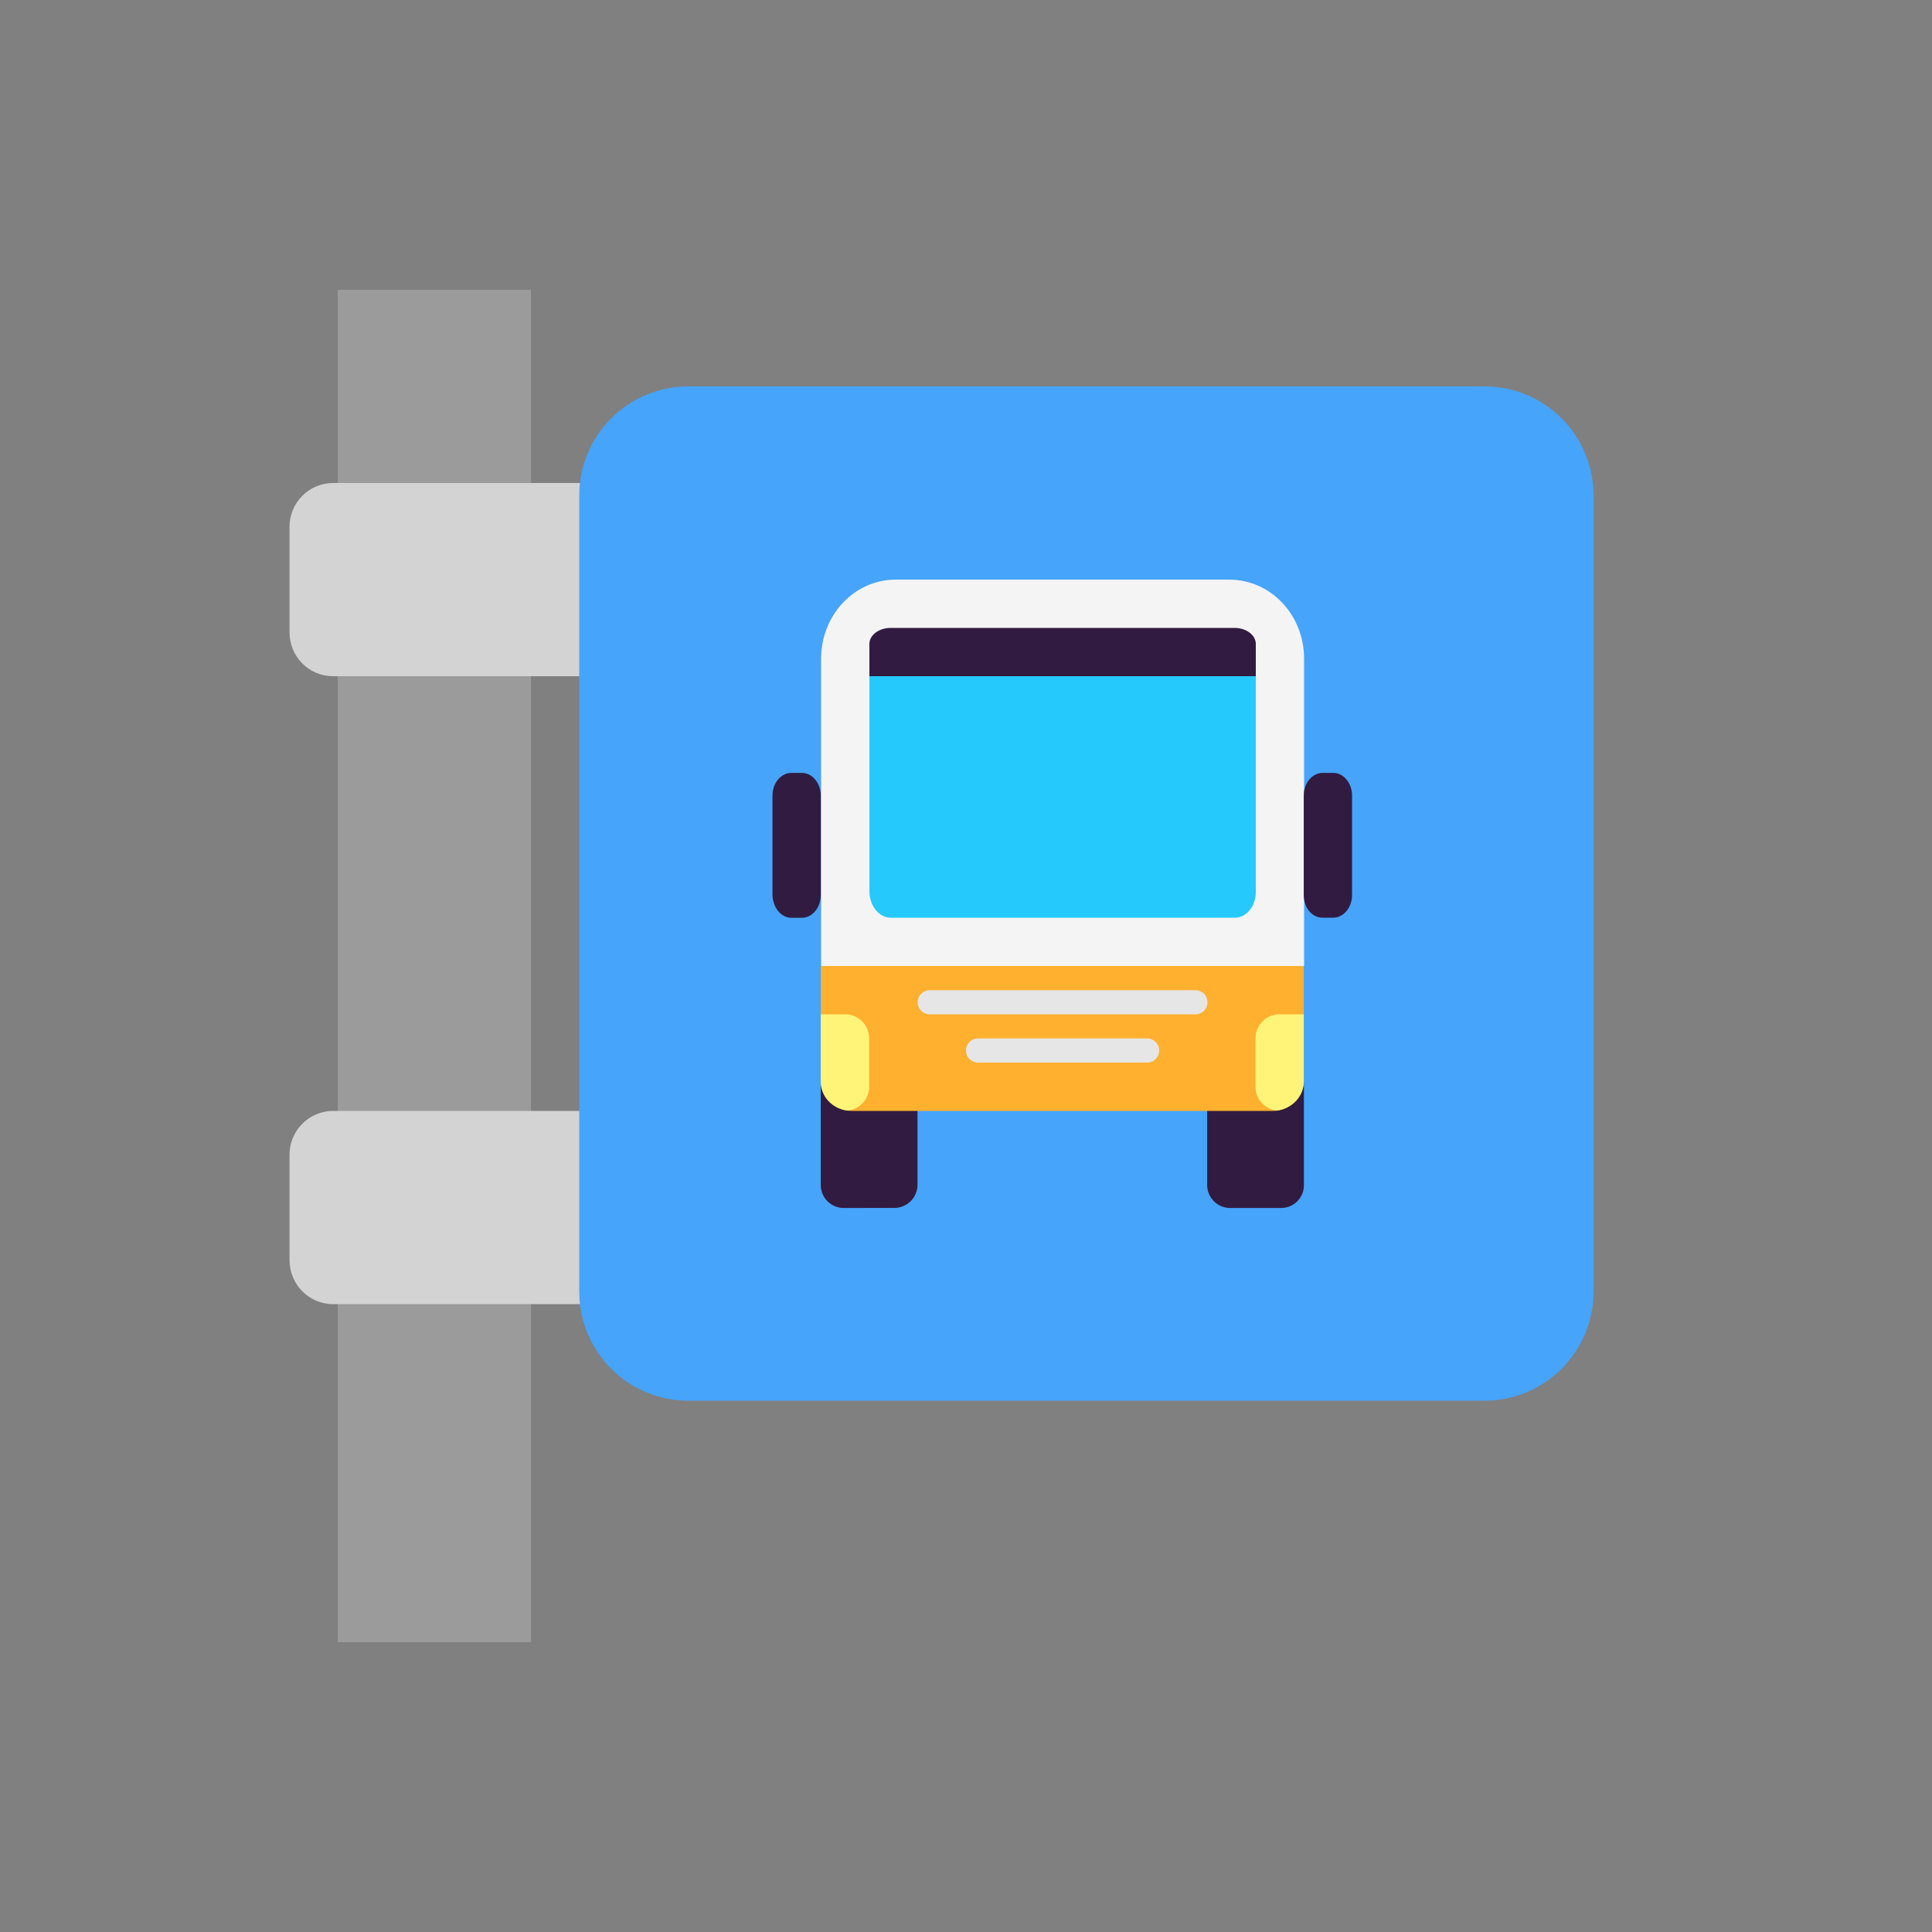
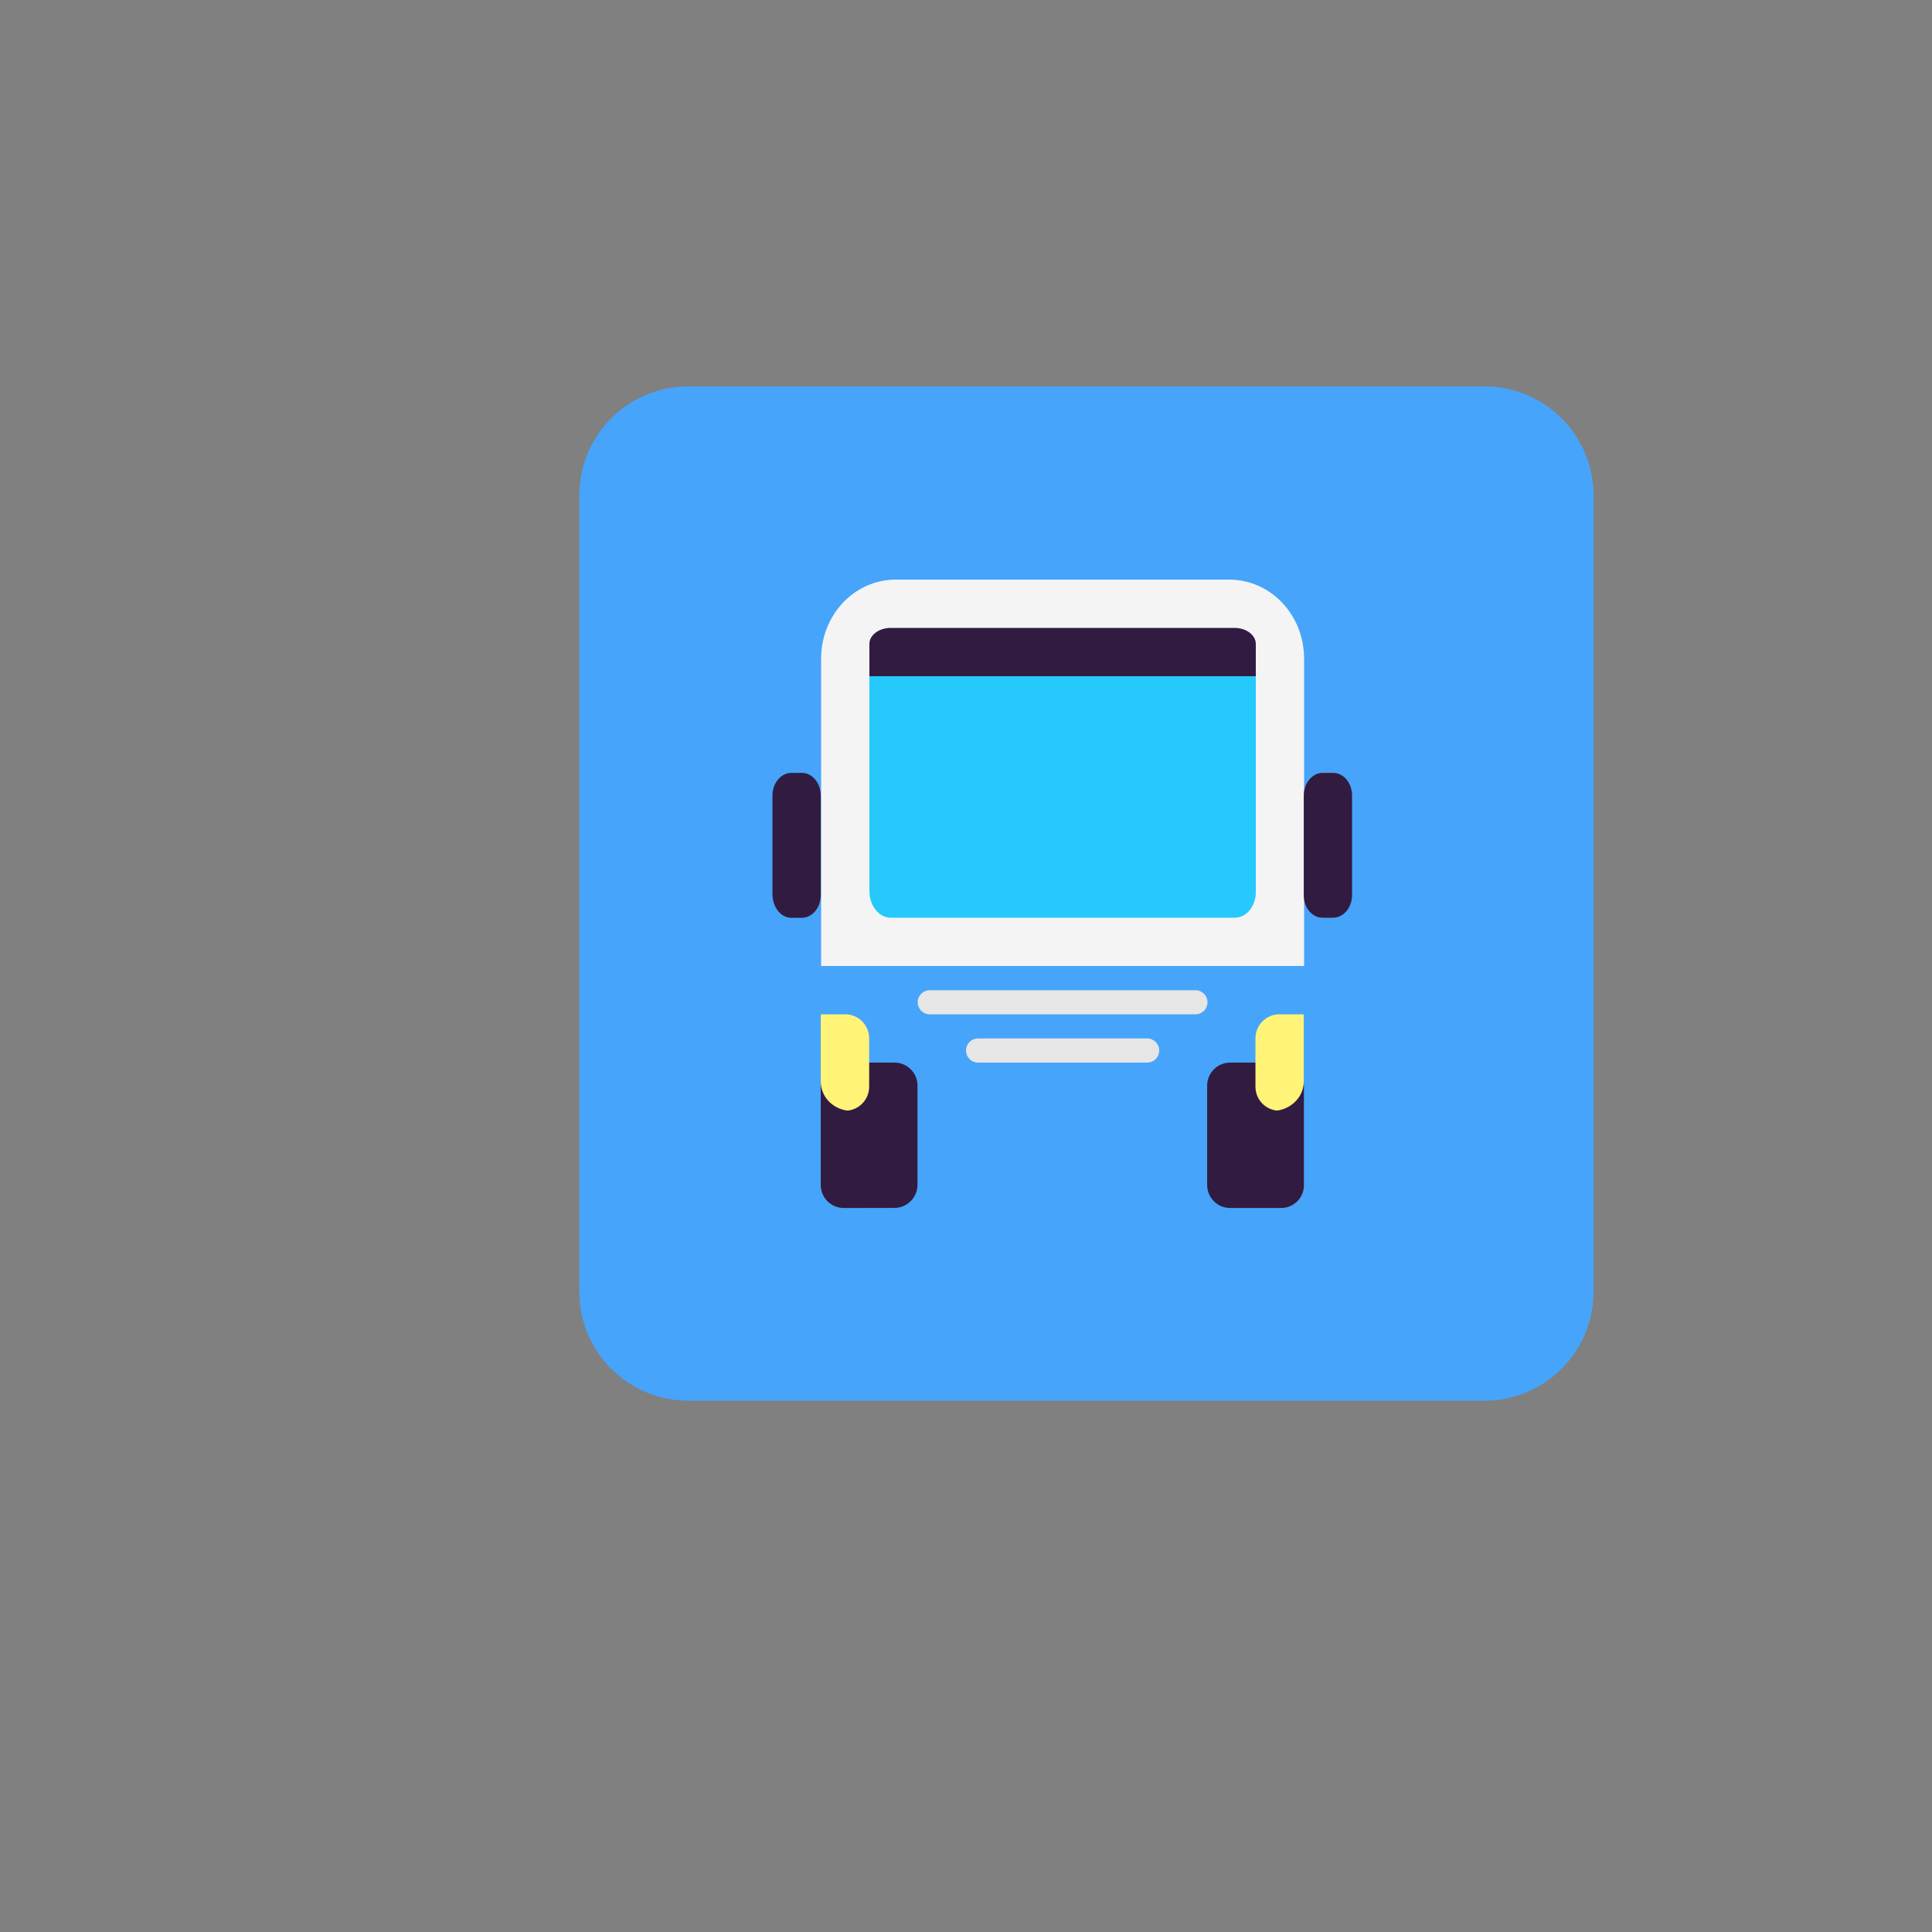
<svg xmlns="http://www.w3.org/2000/svg" width="120" height="120" viewBox="0 0 120 120" fill="none">
  <rect x="0" y="0" width="120" height="120" fill="#808080" stroke="none" />
-   <path d="M32.979 18H20.979V102H32.979V18Z" fill="#9B9B9B" />
-   <path d="M20.7 42H36.258C36.618 41.997 36.975 41.923 37.306 41.783C37.638 41.642 37.939 41.438 38.192 41.181C38.444 40.924 38.644 40.62 38.779 40.286C38.914 39.952 38.982 39.594 38.979 39.234V32.733C38.981 32.374 38.913 32.019 38.777 31.687C38.641 31.355 38.441 31.053 38.188 30.799C37.935 30.545 37.634 30.344 37.303 30.207C36.972 30.069 36.617 29.999 36.258 30H20.7C20.342 30 19.987 30.07 19.656 30.207C19.325 30.345 19.024 30.546 18.772 30.8C18.519 31.055 18.319 31.356 18.184 31.688C18.048 32.02 17.98 32.375 17.982 32.733V39.27C17.982 40.788 19.191 42.003 20.7 42.003M20.7 81.003H36.258C36.982 80.998 37.674 80.707 38.184 80.193C38.694 79.68 38.98 78.985 38.979 78.261V71.745C38.983 71.386 38.915 71.029 38.78 70.696C38.645 70.363 38.444 70.06 38.191 69.805C37.938 69.549 37.637 69.347 37.305 69.209C36.974 69.07 36.617 69 36.258 69H20.7C20.341 69 19.986 69.071 19.654 69.209C19.323 69.347 19.022 69.55 18.77 69.805C18.517 70.059 18.317 70.362 18.182 70.695C18.047 71.027 17.979 71.383 17.982 71.742V78.258C17.982 79.782 19.191 81.003 20.7 81.003Z" fill="#D3D3D3" />
  <path d="M42.741 87H92.214C94.008 86.998 95.728 86.285 96.996 85.017C98.264 83.749 98.977 82.029 98.979 80.235V30.765C98.977 28.971 98.264 27.252 96.996 25.983C95.728 24.715 94.008 24.002 92.214 24H42.744C40.95 24.002 39.23 24.715 37.962 25.983C36.694 27.252 35.981 28.971 35.979 30.765V80.235C35.981 82.028 36.693 83.748 37.961 85.016C39.229 86.284 40.948 86.998 42.741 87Z" fill="#46A4FB" />
  <path d="M52.404 75.03C52.216 75.03 52.031 74.993 51.857 74.921C51.684 74.849 51.527 74.743 51.394 74.611C51.262 74.478 51.157 74.32 51.086 74.146C51.014 73.973 50.978 73.787 50.979 73.599V67.428C50.979 66.639 51.615 66 52.404 66H55.56C56.349 66 56.988 66.639 56.988 67.428V73.599C56.985 73.977 56.833 74.338 56.566 74.605C56.299 74.872 55.938 75.024 55.56 75.027L52.404 75.03ZM76.404 75.03H79.56C79.749 75.032 79.936 74.997 80.11 74.926C80.285 74.855 80.443 74.749 80.576 74.616C80.709 74.483 80.814 74.324 80.885 74.149C80.956 73.975 80.991 73.787 80.988 73.599V67.428C80.988 67.24 80.952 67.055 80.88 66.881C80.808 66.708 80.703 66.55 80.571 66.417C80.438 66.285 80.28 66.18 80.107 66.108C79.933 66.036 79.748 66 79.56 66H76.404C76.217 66 76.031 66.037 75.858 66.109C75.685 66.181 75.528 66.286 75.395 66.418C75.263 66.551 75.158 66.709 75.087 66.882C75.015 67.055 74.979 67.241 74.979 67.428V73.599C74.979 74.391 75.615 75.03 76.404 75.03Z" fill="#321B41" />
-   <path d="M79.044 69H52.914C51.834 69 50.979 68.19 50.979 67.173V60H80.979V67.173C80.979 68.193 80.094 69 79.044 69Z" fill="#FFB02E" />
  <path d="M76.332 36H55.641C53.073 36 51 38.19 51 40.92V60H81V40.92C81 38.19 78.93 36 76.332 36Z" fill="#F4F4F4" />
  <path d="M49.809 57.006H49.149C48.519 57.006 48.009 56.388 47.979 55.59V49.422C47.979 48.621 48.519 48.006 49.149 48.006H49.809C50.469 48.006 50.979 48.66 50.979 49.422V55.59C50.979 56.388 50.439 57.006 49.809 57.006ZM82.809 57H82.149C81.489 57 80.979 56.382 80.979 55.587V49.419C80.979 48.621 81.519 48.006 82.149 48.006H82.809C83.469 48.006 83.979 48.657 83.979 49.419V55.587C83.979 56.382 83.439 57 82.809 57Z" fill="#321B41" />
  <path d="M76.701 57H55.323C54.594 57 54 56.256 54 55.344V42H78V55.344C78.027 56.256 77.43 57 76.701 57Z" fill="#26C9FC" />
  <path d="M57.759 63.003H74.241C74.34 63.004 74.439 62.986 74.531 62.949C74.623 62.911 74.707 62.856 74.777 62.786C74.848 62.717 74.904 62.634 74.942 62.542C74.98 62.45 75 62.352 75 62.253C75 62.154 74.98 62.056 74.942 61.964C74.904 61.872 74.848 61.789 74.777 61.719C74.707 61.65 74.623 61.595 74.531 61.557C74.439 61.52 74.34 61.502 74.241 61.503H57.759C57.66 61.502 57.561 61.52 57.469 61.557C57.377 61.595 57.293 61.65 57.223 61.719C57.152 61.789 57.096 61.872 57.058 61.964C57.02 62.056 57 62.154 57 62.253C57 62.673 57.333 63.003 57.759 63.003ZM60.759 66H71.241C71.667 66 72 65.67 72 65.25C72 64.83 71.667 64.5 71.241 64.5H60.759C60.66 64.499 60.561 64.517 60.469 64.555C60.377 64.592 60.293 64.647 60.223 64.716C60.152 64.786 60.096 64.869 60.058 64.961C60.02 65.052 60 65.151 60 65.25C60 65.67 60.333 66 60.759 66Z" fill="#E6E6E6" />
  <path d="M80.979 63V67.173C80.979 68.103 80.244 68.853 79.32 68.982C78.953 68.945 78.612 68.773 78.364 68.499C78.117 68.225 77.979 67.869 77.979 67.5V64.491C77.979 63.669 78.645 63 79.464 63H80.979ZM50.979 67.173C50.979 68.103 51.69 68.856 52.635 68.982C53.004 68.947 53.347 68.776 53.596 68.502C53.846 68.228 53.984 67.871 53.985 67.5V64.491C53.985 64.096 53.828 63.717 53.549 63.438C53.27 63.158 52.892 63.001 52.497 63H50.979V67.173Z" fill="#FFF478" />
  <path d="M77.973 42H54V39.993C54 39.447 54.594 39 55.32 39H76.68C77.406 39 78 39.447 78 39.993V42H77.973Z" fill="#321B41" />
</svg>